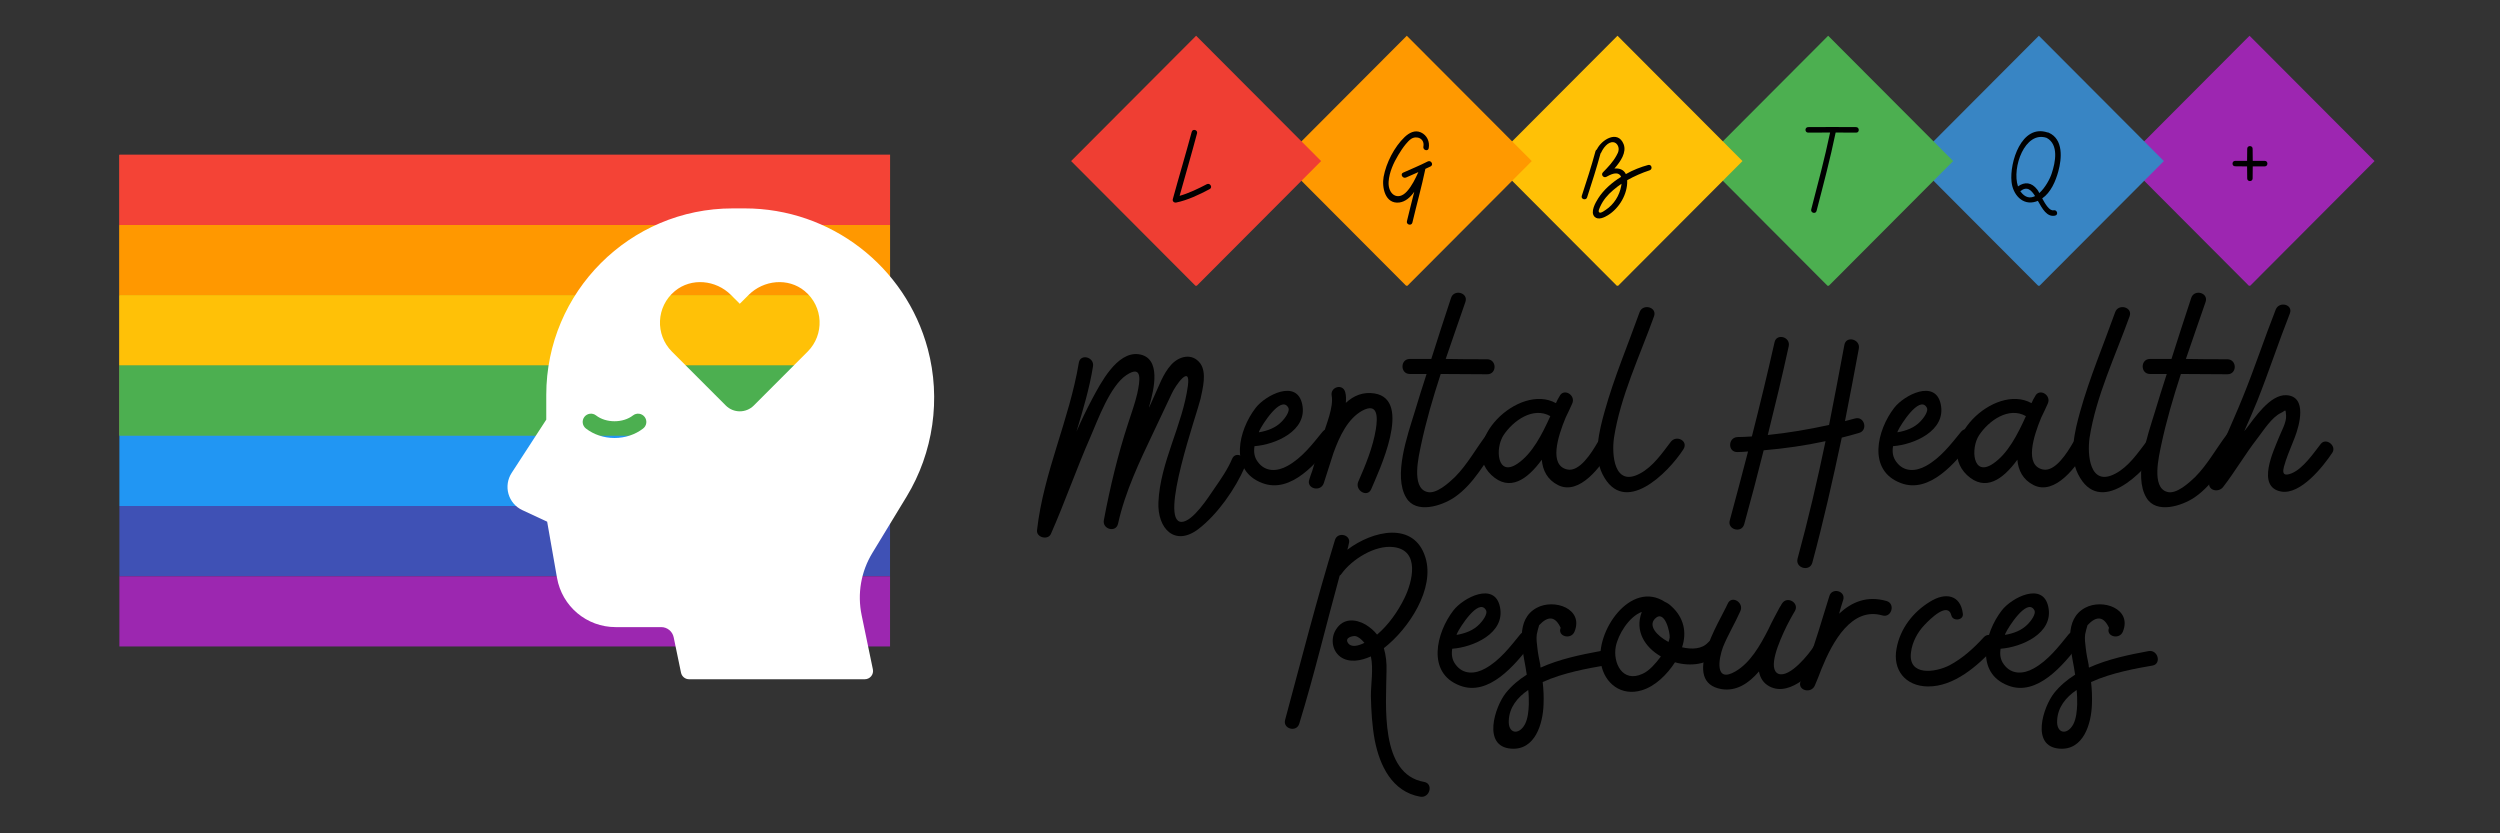
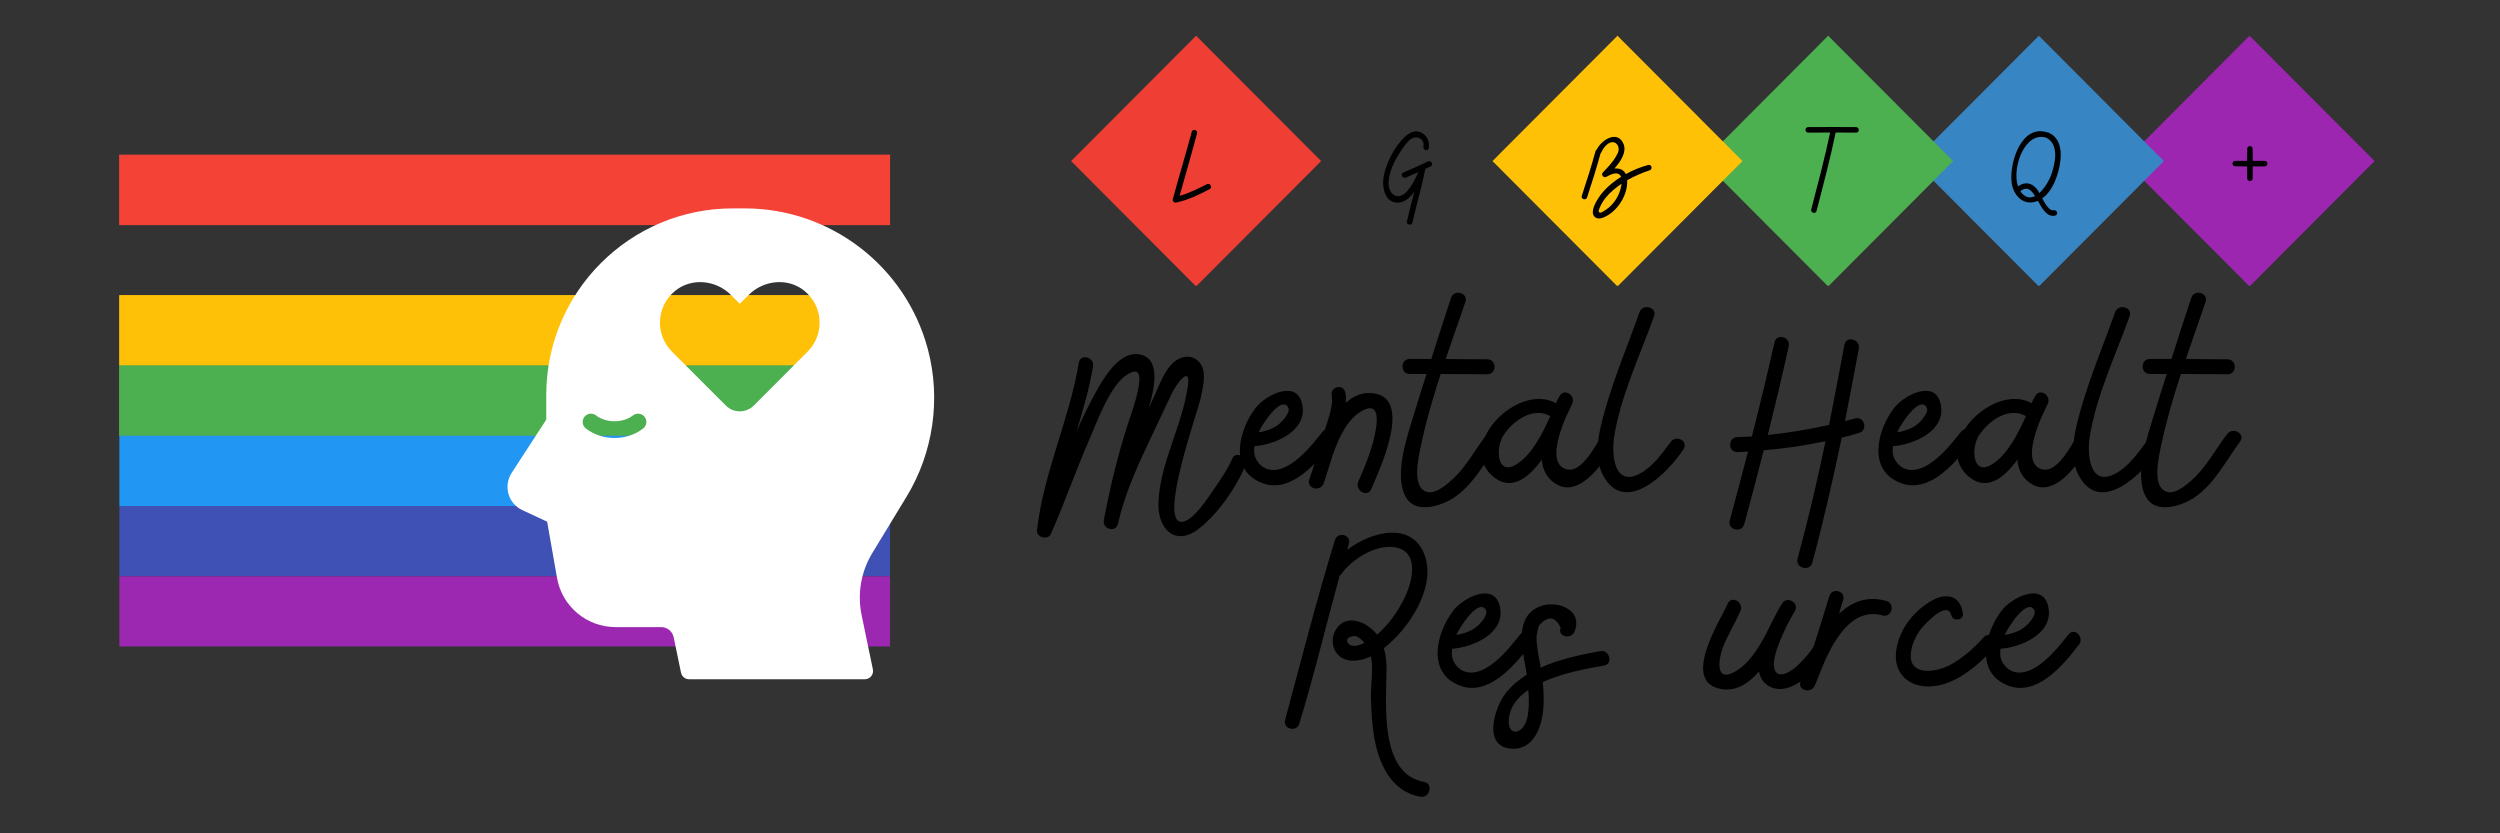
<svg xmlns="http://www.w3.org/2000/svg" width="600" zoomAndPan="magnify" viewBox="0 0 450 150" height="200" preserveAspectRatio="xMidYMid meet" version="1.0">
  <rect x="0" y="0" width="450" height="150" fill="#333333" stroke="none" />
  <defs>
    <g />
    <clipPath id="9ae48179df">
      <path d="M 21.473 27.867 L 160.223 27.867 L 160.223 41 L 21.473 41 Z M 21.473 27.867 " clip-rule="nonzero" />
    </clipPath>
    <clipPath id="c9fd455b7f">
-       <path d="M 21.473 40 L 160.223 40 L 160.223 54 L 21.473 54 Z M 21.473 40 " clip-rule="nonzero" />
-     </clipPath>
+       </clipPath>
    <clipPath id="c9ac4b0d60">
      <path d="M 21.473 53 L 160.223 53 L 160.223 66 L 21.473 66 Z M 21.473 53 " clip-rule="nonzero" />
    </clipPath>
    <clipPath id="d83994a884">
      <path d="M 21.473 65 L 160.223 65 L 160.223 79 L 21.473 79 Z M 21.473 65 " clip-rule="nonzero" />
    </clipPath>
    <clipPath id="638a87e80a">
      <path d="M 21.473 78 L 160.223 78 L 160.223 92 L 21.473 92 Z M 21.473 78 " clip-rule="nonzero" />
    </clipPath>
    <clipPath id="38fb1fb9d6">
      <path d="M 21.473 91 L 160.223 91 L 160.223 104 L 21.473 104 Z M 21.473 91 " clip-rule="nonzero" />
    </clipPath>
    <clipPath id="c7376c427b">
      <path d="M 21.473 103 L 160.223 103 L 160.223 116.367 L 21.473 116.367 Z M 21.473 103 " clip-rule="nonzero" />
    </clipPath>
    <clipPath id="0017314ee6">
      <path d="M 91 37.512 L 169 37.512 L 169 122.262 L 91 122.262 Z M 91 37.512 " clip-rule="nonzero" />
    </clipPath>
    <clipPath id="2ce2c38b3d">
      <path d="M 382.418 6.434 L 427.418 6.434 L 427.418 52 L 382.418 52 Z M 382.418 6.434 " clip-rule="nonzero" />
    </clipPath>
    <clipPath id="9797642c90">
      <path d="M 404.918 6.434 L 427.418 28.992 L 404.918 51.555 L 382.418 28.992 L 404.918 6.434 " clip-rule="nonzero" />
    </clipPath>
    <clipPath id="65c5c632d5">
      <path d="M 344.496 6.434 L 389.496 6.434 L 389.496 52 L 344.496 52 Z M 344.496 6.434 " clip-rule="nonzero" />
    </clipPath>
    <clipPath id="1998d2ec45">
      <path d="M 366.996 6.434 L 389.496 28.992 L 366.996 51.555 L 344.496 28.992 L 366.996 6.434 " clip-rule="nonzero" />
    </clipPath>
    <clipPath id="0c27e687a4">
      <path d="M 306.57 6.434 L 351.57 6.434 L 351.57 52 L 306.57 52 Z M 306.57 6.434 " clip-rule="nonzero" />
    </clipPath>
    <clipPath id="6a4ac1256f">
      <path d="M 329.07 6.434 L 351.57 28.992 L 329.07 51.555 L 306.57 28.992 L 329.07 6.434 " clip-rule="nonzero" />
    </clipPath>
    <clipPath id="d3e39d2b46">
-       <path d="M 268.648 6.434 L 313.648 6.434 L 313.648 52 L 268.648 52 Z M 268.648 6.434 " clip-rule="nonzero" />
+       <path d="M 268.648 6.434 L 313.648 6.434 L 313.648 52 L 268.648 52 Z " clip-rule="nonzero" />
    </clipPath>
    <clipPath id="785c4abda9">
      <path d="M 291.148 6.434 L 313.648 28.992 L 291.148 51.555 L 268.648 28.992 L 291.148 6.434 " clip-rule="nonzero" />
    </clipPath>
    <clipPath id="c10bd407a2">
      <path d="M 230.723 6.434 L 275.723 6.434 L 275.723 52 L 230.723 52 Z M 230.723 6.434 " clip-rule="nonzero" />
    </clipPath>
    <clipPath id="144dbc9abb">
-       <path d="M 253.223 6.434 L 275.723 28.992 L 253.223 51.555 L 230.723 28.992 L 253.223 6.434 " clip-rule="nonzero" />
-     </clipPath>
+       </clipPath>
    <clipPath id="6cfee08446">
      <path d="M 192.801 6.434 L 237.801 6.434 L 237.801 52 L 192.801 52 Z M 192.801 6.434 " clip-rule="nonzero" />
    </clipPath>
    <clipPath id="f06f29f132">
      <path d="M 215.301 6.434 L 237.801 28.992 L 215.301 51.555 L 192.801 28.992 L 215.301 6.434 " clip-rule="nonzero" />
    </clipPath>
  </defs>
  <g clip-path="url(#9ae48179df)">
    <path fill="#f44336" d="M 160.207 40.512 L 21.488 40.512 L 21.488 27.867 L 160.207 27.867 Z M 160.207 40.512 " fill-opacity="1" fill-rule="nonzero" />
    <path fill="#f44336" d="M 160.207 40.512 L 21.488 40.512 L 21.488 27.867 L 160.207 27.867 Z M 160.207 40.512 " fill-opacity="1" fill-rule="nonzero" />
  </g>
  <g clip-path="url(#c9fd455b7f)">
    <path fill="#ff9800" d="M 160.207 53.152 L 21.488 53.152 L 21.488 40.512 L 160.207 40.512 Z M 160.207 53.152 " fill-opacity="1" fill-rule="nonzero" />
    <path fill="#ff9800" d="M 160.207 53.152 L 21.488 53.152 L 21.488 40.512 L 160.207 40.512 Z M 160.207 53.152 " fill-opacity="1" fill-rule="nonzero" />
  </g>
  <g clip-path="url(#c9ac4b0d60)">
    <path fill="#ffc107" d="M 160.207 65.797 L 21.488 65.797 L 21.488 53.152 L 160.207 53.152 Z M 160.207 65.797 " fill-opacity="1" fill-rule="nonzero" />
    <path fill="#ffc107" d="M 160.207 65.797 L 21.488 65.797 L 21.488 53.152 L 160.207 53.152 Z M 160.207 65.797 " fill-opacity="1" fill-rule="nonzero" />
  </g>
  <g clip-path="url(#d83994a884)">
    <path fill="#8bc34a" d="M 160.207 78.438 L 21.488 78.438 L 21.488 65.797 L 160.207 65.797 Z M 160.207 78.438 " fill-opacity="1" fill-rule="nonzero" />
    <path fill="#4caf50" d="M 160.207 78.438 L 21.488 78.438 L 21.488 65.797 L 160.207 65.797 Z M 160.207 78.438 " fill-opacity="1" fill-rule="nonzero" />
  </g>
  <g clip-path="url(#638a87e80a)">
    <path fill="#2196f3" d="M 160.207 91.082 L 21.488 91.082 L 21.488 78.438 L 160.207 78.438 Z M 160.207 91.082 " fill-opacity="1" fill-rule="nonzero" />
  </g>
  <g clip-path="url(#38fb1fb9d6)">
    <path fill="#3f51b5" d="M 160.207 103.723 L 21.488 103.723 L 21.488 91.082 L 160.207 91.082 Z M 160.207 103.723 " fill-opacity="1" fill-rule="nonzero" />
  </g>
  <g clip-path="url(#c7376c427b)">
    <path fill="#9c27b0" d="M 160.207 116.367 L 21.488 116.367 L 21.488 103.723 L 160.207 103.723 Z M 160.207 116.367 " fill-opacity="1" fill-rule="nonzero" />
  </g>
  <g clip-path="url(#0017314ee6)">
    <path fill="#ffffff" d="M 163.195 89.379 C 168.008 81.457 169.398 71.777 167.004 62.82 C 163.02 47.918 149.477 37.512 134.066 37.512 L 131.871 37.512 C 113.375 37.512 98.328 52.57 98.328 71.082 L 98.328 75.535 L 92.094 85.129 C 91.367 86.25 91.16 87.629 91.527 88.91 C 91.895 90.195 92.797 91.254 94.008 91.816 L 98.488 93.902 L 100.262 104.012 C 101.164 109.148 105.602 112.879 110.812 112.879 L 119.023 112.879 C 120.098 112.879 121.039 113.645 121.258 114.695 L 122.582 121.082 C 122.727 121.773 123.332 122.266 124.039 122.266 L 155.66 122.266 C 156.109 122.266 156.535 122.062 156.816 121.719 C 157.098 121.371 157.211 120.914 157.117 120.477 L 155.094 110.727 C 154.293 106.867 154.98 102.891 157.027 99.527 Z M 115.77 77.125 C 114.352 78.23 112.52 78.84 110.613 78.84 C 108.707 78.84 106.875 78.23 105.457 77.125 C 104.809 76.621 104.691 75.684 105.195 75.035 C 105.703 74.387 106.637 74.27 107.285 74.773 C 109.082 76.176 112.145 76.176 113.941 74.773 C 114.586 74.27 115.523 74.387 116.027 75.035 C 116.535 75.684 116.418 76.621 115.77 77.125 Z M 145.375 63.289 L 135.684 72.992 C 134.289 74.387 132.035 74.387 130.641 72.992 L 120.945 63.289 C 117.906 60.246 118.082 55.195 121.484 52.387 C 124.445 49.938 128.859 50.375 131.578 53.098 L 133.16 54.68 L 134.746 53.098 C 137.461 50.375 141.875 49.938 144.84 52.387 C 148.238 55.195 148.418 60.246 145.375 63.289 Z M 145.375 63.289 " fill-opacity="1" fill-rule="nonzero" />
  </g>
  <g fill="#000000" fill-opacity="1">
    <g transform="translate(191.704, 93.942)">
      <g>
        <path d="M 30.074 -11.352 C 29.277 -9.441 28.004 -7.637 26.836 -5.941 C 25.883 -4.562 23.02 0 20.949 0 C 16.867 -0.105 23.762 -19.465 24.398 -22.172 C 24.77 -23.973 25.566 -26.836 24.344 -28.535 C 22.859 -30.496 20.473 -29.809 19.094 -28.27 C 17.609 -26.625 16.867 -24.344 15.965 -22.434 C 15.699 -21.801 15.383 -21.164 15.117 -20.578 C 15.117 -20.738 15.168 -20.898 15.223 -21.055 C 15.965 -23.707 17.449 -29.594 13.258 -30.18 C 9.336 -30.711 6.363 -24.875 4.879 -22.117 C 3.871 -20.207 2.918 -18.246 2.07 -16.281 C 3.234 -20.156 4.402 -24.027 5.039 -28.004 C 5.305 -29.648 2.812 -30.34 2.492 -28.695 C 0.797 -18.406 -3.871 -8.91 -5.039 1.484 C -5.199 2.812 -3.078 3.34 -2.547 2.176 C 0 -3.605 2.07 -9.602 4.613 -15.383 C 5.941 -18.457 8.113 -24.449 11.031 -26.414 C 14.055 -28.43 13.473 -25.301 12.996 -23.07 C 12.57 -21.27 11.934 -19.52 11.352 -17.715 C 9.492 -12.039 8.113 -6.258 7 -0.371 C 6.629 1.324 9.176 2.016 9.547 0.316 C 10.82 -5.465 13.418 -10.871 15.965 -16.23 C 17.027 -18.512 18.141 -20.793 19.199 -23.07 C 19.891 -24.609 22.648 -28.48 22.117 -24.504 C 21.164 -17.398 17.133 -10.766 16.812 -3.555 C 16.602 1.219 19.785 4.508 24.027 1.273 C 27.473 -1.379 30.656 -5.941 32.406 -9.973 C 33.043 -11.562 30.762 -12.941 30.074 -11.352 Z M 30.074 -11.352 " />
      </g>
    </g>
  </g>
  <g fill="#000000" fill-opacity="1">
    <g transform="translate(222.732, 93.942)">
      <g>
        <path d="M 15.328 -16.23 C 13.523 -14.004 11.617 -11.508 9.016 -10.078 C 7.215 -9.07 5.039 -8.91 3.66 -10.82 C 3.023 -11.668 2.918 -12.625 3.078 -13.633 C 6.789 -13.895 12.676 -16.391 11.668 -21.164 C 10.715 -25.777 5.039 -22.809 3.289 -20.527 C 0.211 -16.547 -1.59 -9.281 4.457 -7 C 9.652 -4.984 14.426 -10.766 17.184 -14.375 C 18.191 -15.645 16.441 -17.555 15.328 -16.23 Z M 9.121 -20.633 C 9.602 -19.941 8.434 -18.512 8.008 -18.086 C 6.895 -16.918 5.41 -16.391 3.871 -16.125 C 3.871 -16.23 3.926 -16.336 3.977 -16.441 C 4.402 -17.398 7.797 -22.809 9.121 -20.633 Z M 9.121 -20.633 " />
      </g>
    </g>
  </g>
  <g fill="#000000" fill-opacity="1">
    <g transform="translate(237.636, 93.942)">
      <g>
        <path d="M 9.758 -23.125 C 7.742 -23.441 6.047 -22.754 4.613 -21.426 C 4.668 -22.117 4.668 -22.754 4.508 -23.336 C 4.086 -24.98 1.75 -24.293 2.07 -22.699 C 2.441 -20.684 1.062 -17.449 0.477 -15.539 C 0.16 -14.266 -0.211 -12.996 -0.637 -11.723 C -0.953 -10.82 -1.219 -9.918 -1.434 -9.176 C -1.645 -8.645 -1.805 -8.113 -1.961 -7.637 C -2.547 -5.992 0.055 -5.305 0.637 -6.949 C 1.219 -8.75 1.805 -10.555 2.387 -12.41 C 3.5 -15.488 4.984 -18.562 7.531 -19.996 C 10.449 -21.586 10.344 -18.777 10.023 -16.707 C 9.492 -13.418 8.168 -10.238 6.844 -7.215 C 6.207 -5.676 8.484 -4.297 9.176 -5.887 C 10.449 -8.91 16.762 -22.012 9.758 -23.125 Z M 9.758 -23.125 " />
      </g>
    </g>
  </g>
  <g fill="#000000" fill-opacity="1">
    <g transform="translate(252.592, 93.942)">
      <g>
        <path d="M 15.062 -15.805 C 13.102 -13.258 11.562 -10.344 9.281 -8.062 C 8.223 -7.055 5.887 -4.879 4.242 -5.41 C 1.379 -6.207 2.812 -11.934 3.184 -13.789 C 4.086 -18.086 5.355 -22.383 6.734 -26.625 C 9.547 -26.625 12.359 -26.574 15.117 -26.574 C 16.867 -26.574 16.867 -29.223 15.117 -29.277 C 12.625 -29.277 10.129 -29.277 7.637 -29.332 C 8.805 -32.777 10.023 -36.227 11.191 -39.621 C 11.723 -41.266 9.121 -41.953 8.594 -40.309 C 7.371 -36.648 6.207 -32.988 5.039 -29.332 C 3.711 -29.332 2.441 -29.332 1.168 -29.332 C -0.582 -29.332 -0.582 -26.625 1.168 -26.625 C 2.176 -26.625 3.184 -26.625 4.191 -26.625 C 3.449 -24.293 2.703 -22.012 2.016 -19.676 C 0.797 -15.699 -1.855 -8.273 0.531 -4.348 C 2.281 -1.379 6.895 -2.863 9.176 -4.402 C 12.781 -6.844 14.852 -11.031 17.398 -14.48 C 18.406 -15.859 16.07 -17.184 15.062 -15.805 Z M 15.062 -15.805 " />
      </g>
    </g>
  </g>
  <g fill="#000000" fill-opacity="1">
    <g transform="translate(266.966, 93.942)">
      <g>
        <path d="M 20.578 -14.266 C 19.57 -12.516 17.344 -8.91 15.117 -9.441 C 11.828 -10.184 13.418 -15.328 14.852 -18.777 C 15.328 -19.785 15.754 -20.633 16.02 -21.27 C 16.762 -22.809 14.48 -24.188 13.738 -22.594 C 13.523 -22.277 13.312 -21.852 13.102 -21.375 C 6.418 -25.086 -4.613 -14.266 1.484 -8.434 C 4.773 -5.355 7.957 -7.637 10.555 -11.191 C 10.715 -9.281 11.562 -7.586 13.473 -6.629 C 17.344 -4.668 21.32 -10.129 22.914 -12.941 C 23.762 -14.426 21.426 -15.805 20.578 -14.266 Z M 6.207 -10.5 C 2.492 -7.957 2.121 -13.258 3.66 -15.594 C 5.41 -18.246 9.016 -20.793 12.094 -19.039 C 10.609 -15.754 8.859 -12.305 6.207 -10.5 Z M 6.207 -10.5 " />
      </g>
    </g>
  </g>
  <g fill="#000000" fill-opacity="1">
    <g transform="translate(287.545, 93.942)">
      <g>
        <path d="M 1.273 -19.836 C 0.316 -16.391 -0.797 -11.988 0.902 -8.594 C 4.773 -0.848 12.73 -8.805 15.488 -13.102 C 16.391 -14.586 14.215 -15.699 13.207 -14.426 C 11.668 -12.41 9.973 -9.918 7.637 -8.699 C 2.969 -6.207 2.547 -12.145 2.969 -15.117 C 4.137 -22.648 7.637 -29.914 10.184 -37.02 C 10.766 -38.664 8.168 -39.355 7.586 -37.762 C 5.465 -31.824 2.969 -25.938 1.273 -19.836 Z M 1.273 -19.836 " />
      </g>
    </g>
  </g>
  <g fill="#000000" fill-opacity="1">
    <g transform="translate(300.221, 93.942)">
      <g />
    </g>
  </g>
  <g fill="#000000" fill-opacity="1">
    <g transform="translate(311.253, 93.942)">
      <g>
        <path d="M 22.648 -18.617 C 22.062 -18.457 21.48 -18.297 20.844 -18.141 C 21.691 -22.488 22.543 -26.836 23.336 -31.188 C 23.656 -32.883 21.055 -33.574 20.738 -31.875 C 19.836 -27.051 18.934 -22.223 17.98 -17.449 C 14.32 -16.652 10.66 -16.02 6.949 -15.645 C 8.273 -20.949 9.547 -26.254 10.715 -31.609 C 11.086 -33.309 8.539 -33.996 8.168 -32.355 C 6.895 -26.68 5.516 -21.004 4.086 -15.383 C 3.234 -15.328 2.387 -15.273 1.484 -15.273 C -0.266 -15.168 -0.266 -12.516 1.484 -12.57 C 2.121 -12.57 2.758 -12.625 3.395 -12.676 C 2.332 -8.539 1.219 -4.402 0.105 -0.266 C -0.371 1.379 2.227 2.121 2.703 0.426 C 3.926 -3.977 5.09 -8.434 6.207 -12.887 C 9.973 -13.207 13.684 -13.738 17.344 -14.531 C 15.859 -7.426 14.215 -0.371 12.305 6.629 C 11.879 8.328 14.48 9.016 14.957 7.371 C 16.973 -0.105 18.668 -7.637 20.262 -15.168 C 21.32 -15.434 22.328 -15.699 23.391 -16.02 C 25.035 -16.496 24.344 -19.094 22.648 -18.617 Z M 22.648 -18.617 " />
      </g>
    </g>
  </g>
  <g fill="#000000" fill-opacity="1">
    <g transform="translate(337.667, 93.942)">
      <g>
        <path d="M 15.328 -16.23 C 13.523 -14.004 11.617 -11.508 9.016 -10.078 C 7.215 -9.07 5.039 -8.91 3.66 -10.82 C 3.023 -11.668 2.918 -12.625 3.078 -13.633 C 6.789 -13.895 12.676 -16.391 11.668 -21.164 C 10.715 -25.777 5.039 -22.809 3.289 -20.527 C 0.211 -16.547 -1.59 -9.281 4.457 -7 C 9.652 -4.984 14.426 -10.766 17.184 -14.375 C 18.191 -15.645 16.441 -17.555 15.328 -16.23 Z M 9.121 -20.633 C 9.602 -19.941 8.434 -18.512 8.008 -18.086 C 6.895 -16.918 5.41 -16.391 3.871 -16.125 C 3.871 -16.23 3.926 -16.336 3.977 -16.441 C 4.402 -17.398 7.797 -22.809 9.121 -20.633 Z M 9.121 -20.633 " />
      </g>
    </g>
  </g>
  <g fill="#000000" fill-opacity="1">
    <g transform="translate(352.57, 93.942)">
      <g>
        <path d="M 20.578 -14.266 C 19.57 -12.516 17.344 -8.91 15.117 -9.441 C 11.828 -10.184 13.418 -15.328 14.852 -18.777 C 15.328 -19.785 15.754 -20.633 16.02 -21.27 C 16.762 -22.809 14.48 -24.188 13.738 -22.594 C 13.523 -22.277 13.312 -21.852 13.102 -21.375 C 6.418 -25.086 -4.613 -14.266 1.484 -8.434 C 4.773 -5.355 7.957 -7.637 10.555 -11.191 C 10.715 -9.281 11.562 -7.586 13.473 -6.629 C 17.344 -4.668 21.32 -10.129 22.914 -12.941 C 23.762 -14.426 21.426 -15.805 20.578 -14.266 Z M 6.207 -10.5 C 2.492 -7.957 2.121 -13.258 3.66 -15.594 C 5.41 -18.246 9.016 -20.793 12.094 -19.039 C 10.609 -15.754 8.859 -12.305 6.207 -10.5 Z M 6.207 -10.5 " />
      </g>
    </g>
  </g>
  <g fill="#000000" fill-opacity="1">
    <g transform="translate(373.149, 93.942)">
      <g>
        <path d="M 1.273 -19.836 C 0.316 -16.391 -0.797 -11.988 0.902 -8.594 C 4.773 -0.848 12.73 -8.805 15.488 -13.102 C 16.391 -14.586 14.215 -15.699 13.207 -14.426 C 11.668 -12.41 9.973 -9.918 7.637 -8.699 C 2.969 -6.207 2.547 -12.145 2.969 -15.117 C 4.137 -22.648 7.637 -29.914 10.184 -37.02 C 10.766 -38.664 8.168 -39.355 7.586 -37.762 C 5.465 -31.824 2.969 -25.938 1.273 -19.836 Z M 1.273 -19.836 " />
      </g>
    </g>
  </g>
  <g fill="#000000" fill-opacity="1">
    <g transform="translate(385.826, 93.942)">
      <g>
        <path d="M 15.062 -15.805 C 13.102 -13.258 11.562 -10.344 9.281 -8.062 C 8.223 -7.055 5.887 -4.879 4.242 -5.41 C 1.379 -6.207 2.812 -11.934 3.184 -13.789 C 4.086 -18.086 5.355 -22.383 6.734 -26.625 C 9.547 -26.625 12.359 -26.574 15.117 -26.574 C 16.867 -26.574 16.867 -29.223 15.117 -29.277 C 12.625 -29.277 10.129 -29.277 7.637 -29.332 C 8.805 -32.777 10.023 -36.227 11.191 -39.621 C 11.723 -41.266 9.121 -41.953 8.594 -40.309 C 7.371 -36.648 6.207 -32.988 5.039 -29.332 C 3.711 -29.332 2.441 -29.332 1.168 -29.332 C -0.582 -29.332 -0.582 -26.625 1.168 -26.625 C 2.176 -26.625 3.184 -26.625 4.191 -26.625 C 3.449 -24.293 2.703 -22.012 2.016 -19.676 C 0.797 -15.699 -1.855 -8.273 0.531 -4.348 C 2.281 -1.379 6.895 -2.863 9.176 -4.402 C 12.781 -6.844 14.852 -11.031 17.398 -14.48 C 18.406 -15.859 16.07 -17.184 15.062 -15.805 Z M 15.062 -15.805 " />
      </g>
    </g>
  </g>
  <g fill="#000000" fill-opacity="1">
    <g transform="translate(400.199, 93.942)">
      <g>
-         <path d="M 17.555 -14.055 C 16.23 -12.359 14.375 -9.602 12.305 -8.75 C 10.184 -7.902 10.766 -9.547 11.246 -11.031 C 11.723 -12.465 12.359 -13.844 12.887 -15.273 C 13.684 -17.344 15.168 -22.594 11.352 -22.809 C 8.379 -22.965 5.57 -18.617 4.031 -16.652 C 3.926 -16.547 3.871 -16.441 3.766 -16.336 C 4.562 -18.141 5.355 -19.891 6.098 -21.746 C 8.168 -26.945 9.918 -32.301 11.988 -37.551 C 12.57 -39.145 10.078 -39.777 9.441 -38.242 C 7.371 -32.988 5.621 -27.633 3.5 -22.434 C 1.484 -17.398 -1.008 -12.57 -2.492 -7.266 C -2.969 -5.727 -0.953 -5.145 -0.055 -6.258 C 2.121 -9.07 3.926 -12.199 6.152 -15.062 C 7.215 -16.441 8.75 -18.883 10.395 -19.625 C 11.246 -20.047 11.191 -20.473 11.297 -19.148 C 11.402 -17.926 10.395 -16.23 9.973 -15.117 C 9.07 -12.836 5.887 -6.312 10.395 -5.465 C 13.895 -4.828 17.98 -9.973 19.625 -12.465 C 20.422 -13.684 18.512 -15.223 17.555 -14.055 Z M 17.555 -14.055 " />
-       </g>
+         </g>
    </g>
  </g>
  <g fill="#000000" fill-opacity="1">
    <g transform="translate(417.481, 93.942)">
      <g />
    </g>
  </g>
  <g fill="#000000" fill-opacity="1">
    <g transform="translate(233.607, 130.406)">
      <g>
        <path d="M 22.754 10.344 C 14.691 8.965 15.91 -3.605 15.965 -9.602 C 16.02 -11.086 15.859 -12.465 15.488 -13.738 C 19.996 -17.238 24.715 -24.449 22.965 -30.074 C 20.949 -36.598 13.523 -34.953 8.91 -31.453 C 9.016 -31.824 9.121 -32.141 9.176 -32.512 C 9.707 -34.156 7.16 -34.793 6.684 -33.203 C 3.395 -22.488 0.637 -11.668 -2.281 -0.848 C -2.758 0.797 -0.211 1.484 0.266 -0.16 C 2.969 -8.965 5.09 -17.926 7.531 -26.785 C 7.691 -26.891 7.742 -26.945 7.852 -27.102 C 9.707 -29.703 13.895 -32.355 17.238 -31.93 C 22.062 -31.348 20.633 -25.672 19.199 -22.754 C 18.031 -20.367 16.336 -17.926 14.266 -16.176 C 13.738 -16.867 13.047 -17.449 12.199 -17.98 C 10.344 -19.039 8.168 -19.148 6.895 -17.133 C 5.887 -15.594 6.098 -13.367 7.637 -12.199 C 9.23 -11.031 11.402 -11.457 13.152 -12.254 C 13.633 -10.023 13.152 -7.266 13.152 -5.145 C 13.207 -2.492 13.367 0.211 13.844 2.812 C 14.746 7.426 16.973 12.094 22.012 12.996 C 23.762 13.312 24.449 10.66 22.754 10.344 Z M 9.016 -14.691 C 8.379 -15.699 9.973 -15.965 10.344 -15.91 C 10.926 -15.805 11.508 -15.273 11.988 -14.691 C 10.926 -14.16 9.602 -13.789 9.016 -14.691 Z M 9.016 -14.691 " />
      </g>
    </g>
  </g>
  <g fill="#000000" fill-opacity="1">
    <g transform="translate(258.323, 130.406)">
      <g>
        <path d="M 15.328 -16.23 C 13.523 -14.004 11.617 -11.508 9.016 -10.078 C 7.215 -9.07 5.039 -8.91 3.66 -10.82 C 3.023 -11.668 2.918 -12.625 3.078 -13.633 C 6.789 -13.895 12.676 -16.391 11.668 -21.164 C 10.715 -25.777 5.039 -22.809 3.289 -20.527 C 0.211 -16.547 -1.59 -9.281 4.457 -7 C 9.652 -4.984 14.426 -10.766 17.184 -14.375 C 18.191 -15.645 16.441 -17.555 15.328 -16.23 Z M 9.121 -20.633 C 9.602 -19.941 8.434 -18.512 8.008 -18.086 C 6.895 -16.918 5.41 -16.391 3.871 -16.125 C 3.871 -16.23 3.926 -16.336 3.977 -16.441 C 4.402 -17.398 7.797 -22.809 9.121 -20.633 Z M 9.121 -20.633 " />
      </g>
    </g>
  </g>
  <g fill="#000000" fill-opacity="1">
    <g transform="translate(273.227, 130.406)">
      <g>
        <path d="M 14.797 -13.207 C 11.352 -12.57 7.477 -11.773 4.086 -10.238 C 4.031 -10.395 4.031 -10.555 4.031 -10.715 C 3.82 -11.723 3.605 -12.781 3.5 -13.789 C 3.395 -14.586 3.289 -15.434 3.395 -16.23 C 3.5 -16.762 3.66 -17.344 3.82 -17.875 C 5.465 -19.625 6.734 -19.465 7.691 -17.398 C 7.055 -15.859 9.547 -15.168 10.184 -16.707 C 11.879 -20.844 6.523 -22.699 3.395 -21.004 C -0.477 -18.934 0.742 -13.789 1.379 -10.289 C 1.434 -9.812 1.539 -9.387 1.59 -8.965 C 0.16 -8.062 -1.113 -7 -2.176 -5.676 C -4.191 -3.129 -6.418 3.926 -1.273 4.348 C 3.129 4.719 4.508 -0.211 4.613 -3.605 C 4.668 -4.934 4.613 -6.312 4.457 -7.637 C 8.168 -9.336 12.781 -10.129 15.539 -10.609 C 17.184 -10.926 16.496 -13.523 14.797 -13.207 Z M 1.961 -3.605 C 1.91 -2.441 1.805 -1.113 1.273 -0.055 C 0.16 2.016 -1.805 1.645 -1.645 -0.742 C -1.539 -3.078 -0.105 -4.879 1.855 -6.207 C 1.961 -5.355 1.961 -4.508 1.961 -3.605 Z M 1.961 -3.605 " />
      </g>
    </g>
  </g>
  <g fill="#000000" fill-opacity="1">
    <g transform="translate(287.918, 130.406)">
      <g>
-         <path d="M 19.52 -14.746 C 18.457 -13.578 16.652 -13.473 14.852 -13.895 C 15.754 -16.602 15.168 -19.254 12.941 -21.27 C 12.57 -21.641 12.145 -21.906 11.773 -22.062 C 5.621 -26.094 -0.848 -16.707 0.266 -10.926 C 0.902 -7.371 3.926 -5.039 7.586 -6.152 C 9.973 -6.844 12.145 -8.965 13.578 -11.191 C 16.391 -10.395 19.52 -10.766 21.426 -12.836 C 22.594 -14.109 20.684 -16.02 19.52 -14.746 Z M 9.973 -19.039 C 11.773 -20.844 12.73 -16.391 12.625 -15.645 C 12.57 -15.383 12.516 -15.117 12.41 -14.852 C 10.238 -16.02 8.75 -17.77 9.973 -19.039 Z M 10.926 -12.094 C 10.129 -11.031 8.965 -9.652 7.742 -9.121 C 4.086 -7.426 2.387 -11.137 2.918 -14.004 C 3.34 -16.176 5.25 -19.359 7.586 -20.262 C 7.586 -20.262 7.586 -20.207 7.586 -20.207 C 6.312 -16.812 8.168 -13.895 11.031 -12.254 C 10.98 -12.199 10.98 -12.145 10.926 -12.094 Z M 10.926 -12.094 " />
-       </g>
+         </g>
    </g>
  </g>
  <g fill="#000000" fill-opacity="1">
    <g transform="translate(307.596, 130.406)">
      <g>
        <path d="M 18.883 -14.055 C 18.141 -12.836 14.586 -8.328 12.516 -9.121 C 10.555 -9.973 12.516 -14.691 14.055 -17.82 C 14.266 -18.191 14.426 -18.562 14.641 -18.934 C 15.012 -19.625 15.328 -20.156 15.488 -20.422 C 16.336 -21.906 14.055 -23.23 13.152 -21.746 C 13.102 -21.641 12.996 -21.535 12.941 -21.375 C 12.836 -21.27 12.781 -21.109 12.676 -20.949 C 12.145 -19.941 11.402 -18.617 10.715 -17.133 C 9.176 -14.109 7.426 -11.086 4.773 -9.547 C 1.008 -7.371 1.75 -11.828 2.547 -13.949 C 3.449 -16.176 4.719 -18.246 5.676 -20.422 C 6.363 -21.957 4.086 -23.336 3.395 -21.746 C 1.91 -18.457 -5.09 -7.637 2.281 -6.363 C 4.934 -5.941 7.16 -7.371 9.016 -9.547 C 9.23 -8.379 9.812 -7.426 10.926 -6.844 C 14.746 -4.828 19.465 -9.918 21.215 -12.73 C 22.062 -14.215 19.785 -15.539 18.883 -14.055 Z M 18.883 -14.055 " />
      </g>
    </g>
  </g>
  <g fill="#000000" fill-opacity="1">
    <g transform="translate(326.477, 130.406)">
      <g>
        <path d="M 13.102 -22.223 C 9.602 -23.23 6.844 -22.062 4.562 -19.941 C 4.773 -20.793 5.039 -21.586 5.305 -22.434 C 5.781 -24.027 3.289 -24.715 2.812 -23.125 C 1.484 -18.883 0.266 -14.641 -1.273 -10.449 C -1.695 -9.492 -2.07 -8.594 -2.387 -7.742 C -2.969 -6.098 -0.426 -5.465 0.211 -7.055 C 0.637 -8.008 1.008 -9.016 1.379 -9.973 C 3.395 -14.957 6.844 -21.215 12.359 -19.625 C 14.004 -19.148 14.746 -21.746 13.102 -22.223 Z M 13.102 -22.223 " />
      </g>
    </g>
  </g>
  <g fill="#000000" fill-opacity="1">
    <g transform="translate(340.904, 130.406)">
      <g>
        <path d="M 6.523 -22.117 C 3.449 -20.262 1.113 -17.238 0.477 -13.684 C -0.266 -9.812 2.07 -6.895 6.098 -6.844 C 10.82 -6.789 15.062 -10.555 18.086 -13.789 C 19.254 -15.062 17.344 -16.973 16.176 -15.699 C 14.375 -13.738 12.41 -11.934 10.023 -10.66 C 7.477 -9.336 2.492 -8.645 3.078 -12.996 C 3.289 -14.797 4.242 -16.602 5.516 -17.926 C 6.523 -18.988 9.707 -22.172 10.344 -19.625 C 10.609 -18.512 12.57 -18.723 12.41 -19.941 C 11.988 -23.391 9.23 -23.812 6.523 -22.117 Z M 6.523 -22.117 " />
      </g>
    </g>
  </g>
  <g fill="#000000" fill-opacity="1">
    <g transform="translate(357.028, 130.406)">
      <g>
        <path d="M 15.328 -16.23 C 13.523 -14.004 11.617 -11.508 9.016 -10.078 C 7.215 -9.07 5.039 -8.91 3.66 -10.82 C 3.023 -11.668 2.918 -12.625 3.078 -13.633 C 6.789 -13.895 12.676 -16.391 11.668 -21.164 C 10.715 -25.777 5.039 -22.809 3.289 -20.527 C 0.211 -16.547 -1.59 -9.281 4.457 -7 C 9.652 -4.984 14.426 -10.766 17.184 -14.375 C 18.191 -15.645 16.441 -17.555 15.328 -16.23 Z M 9.121 -20.633 C 9.602 -19.941 8.434 -18.512 8.008 -18.086 C 6.895 -16.918 5.41 -16.391 3.871 -16.125 C 3.871 -16.23 3.926 -16.336 3.977 -16.441 C 4.402 -17.398 7.797 -22.809 9.121 -20.633 Z M 9.121 -20.633 " />
      </g>
    </g>
  </g>
  <g fill="#000000" fill-opacity="1">
    <g transform="translate(371.932, 130.406)">
      <g>
-         <path d="M 14.797 -13.207 C 11.352 -12.57 7.477 -11.773 4.086 -10.238 C 4.031 -10.395 4.031 -10.555 4.031 -10.715 C 3.82 -11.723 3.605 -12.781 3.5 -13.789 C 3.395 -14.586 3.289 -15.434 3.395 -16.23 C 3.5 -16.762 3.66 -17.344 3.82 -17.875 C 5.465 -19.625 6.734 -19.465 7.691 -17.398 C 7.055 -15.859 9.547 -15.168 10.184 -16.707 C 11.879 -20.844 6.523 -22.699 3.395 -21.004 C -0.477 -18.934 0.742 -13.789 1.379 -10.289 C 1.434 -9.812 1.539 -9.387 1.59 -8.965 C 0.16 -8.062 -1.113 -7 -2.176 -5.676 C -4.191 -3.129 -6.418 3.926 -1.273 4.348 C 3.129 4.719 4.508 -0.211 4.613 -3.605 C 4.668 -4.934 4.613 -6.312 4.457 -7.637 C 8.168 -9.336 12.781 -10.129 15.539 -10.609 C 17.184 -10.926 16.496 -13.523 14.797 -13.207 Z M 1.961 -3.605 C 1.91 -2.441 1.805 -1.113 1.273 -0.055 C 0.16 2.016 -1.805 1.645 -1.645 -0.742 C -1.539 -3.078 -0.105 -4.879 1.855 -6.207 C 1.961 -5.355 1.961 -4.508 1.961 -3.605 Z M 1.961 -3.605 " />
-       </g>
+         </g>
    </g>
  </g>
  <g clip-path="url(#2ce2c38b3d)">
    <g clip-path="url(#9797642c90)">
      <path fill="#9d26b1" d="M 382.418 6.434 L 427.418 6.434 L 427.418 51.434 L 382.418 51.434 Z M 382.418 6.434 " fill-opacity="1" fill-rule="nonzero" />
    </g>
  </g>
  <g fill="#000000" fill-opacity="1">
    <g transform="translate(399.517, 36.433)">
      <g>
        <path d="M 8.137 -7.477 C 7.418 -7.477 6.699 -7.477 5.977 -7.477 C 5.977 -8.199 5.977 -8.938 5.957 -9.656 C 5.957 -10.297 4.98 -10.297 4.98 -9.656 C 4.957 -8.938 4.957 -8.199 4.957 -7.477 C 4.238 -7.477 3.52 -7.477 2.801 -7.477 C 2.18 -7.457 2.18 -6.5 2.801 -6.5 C 3.52 -6.5 4.238 -6.477 4.957 -6.477 C 4.98 -5.758 4.98 -5.039 4.98 -4.32 C 4.98 -3.68 5.957 -3.68 5.957 -4.32 C 5.957 -5.039 5.957 -5.758 5.977 -6.477 C 6.699 -6.477 7.418 -6.477 8.137 -6.477 C 8.777 -6.5 8.777 -7.477 8.137 -7.477 Z M 8.137 -7.477 " />
      </g>
    </g>
  </g>
  <g clip-path="url(#65c5c632d5)">
    <g clip-path="url(#1998d2ec45)">
      <path fill="#3885c4" d="M 344.496 6.434 L 389.496 6.434 L 389.496 51.434 L 344.496 51.434 Z M 344.496 6.434 " fill-opacity="1" fill-rule="nonzero" />
    </g>
  </g>
  <g fill="#000000" fill-opacity="1">
    <g transform="translate(362.038, 36.433)">
      <g>
        <path d="M 8.457 -5.578 C 9.098 -7.918 9.379 -11.355 6.758 -12.535 C 6.66 -12.598 6.578 -12.598 6.5 -12.598 C 1.84 -14.137 -0.34 -7.219 0.039 -3.699 C 0.262 -1.48 1.98 0.621 4.398 -0.141 C 4.52 -0.18 4.66 -0.219 4.777 -0.281 C 5.578 1.141 6.418 2.699 7.879 2.379 C 8.52 2.238 8.258 1.281 7.617 1.418 C 6.879 1.559 6.16 0.379 5.559 -0.719 C 7.117 -1.801 7.977 -3.82 8.457 -5.578 Z M 1.641 -1.98 C 1.621 -2 1.621 -2.02 1.621 -2.02 C 2.82 -2.98 3.578 -2.258 4.277 -1.141 C 3.418 -0.699 2.48 -0.801 1.641 -1.98 Z M 4.66 -2.32 C 3.66 -3.617 2.418 -3.758 1.199 -2.879 C 0.059 -6.258 2.461 -12.938 6.359 -11.617 C 8.578 -10.418 7.938 -7.219 7.277 -5.238 C 6.957 -4.219 6.098 -2.641 5.039 -1.68 C 4.898 -1.961 4.777 -2.18 4.66 -2.32 Z M 4.66 -2.32 " />
      </g>
    </g>
  </g>
  <g clip-path="url(#0c27e687a4)">
    <g clip-path="url(#6a4ac1256f)">
      <path fill="#4caf50" d="M 306.57 6.434 L 351.57 6.434 L 351.57 51.434 L 306.57 51.434 Z M 306.57 6.434 " fill-opacity="1" fill-rule="nonzero" />
    </g>
  </g>
  <g fill="#000000" fill-opacity="1">
    <g transform="translate(325.38, 36.433)">
      <g>
        <path d="M 8.719 -13.555 C 5.84 -13.598 2.98 -13.555 0.102 -13.555 C -0.559 -13.555 -0.559 -12.559 0.102 -12.559 C 1.398 -12.559 2.719 -12.559 4.039 -12.578 C 3.059 -7.918 1.84 -3.34 0.641 1.258 C 0.48 1.879 1.441 2.16 1.598 1.539 C 2.82 -3.16 4.059 -7.84 5.039 -12.578 C 6.258 -12.578 7.5 -12.578 8.719 -12.559 C 9.359 -12.535 9.359 -13.535 8.719 -13.555 Z M 8.719 -13.555 " />
      </g>
    </g>
  </g>
  <g clip-path="url(#d3e39d2b46)">
    <g clip-path="url(#785c4abda9)">
      <path fill="#ffc106" d="M 268.648 6.434 L 313.648 6.434 L 313.648 51.434 L 268.648 51.434 Z M 268.648 6.434 " fill-opacity="1" fill-rule="nonzero" />
    </g>
  </g>
  <g fill="#000000" fill-opacity="1">
    <g transform="translate(285.957, 36.433)">
      <g>
        <path d="M 10.719 -6.738 C 9.398 -6.379 7.996 -5.84 6.699 -5.098 C 6.297 -5.918 5.52 -6.18 4.641 -6.098 C 5.777 -7.398 6.859 -9.02 6.297 -10.477 C 5.258 -13.098 2.32 -11.297 1.48 -9.539 C 1.379 -9.477 1.281 -9.379 1.238 -9.238 C 0.5 -6.52 -0.359 -3.84 -1.238 -1.18 C -1.441 -0.559 -0.461 -0.301 -0.281 -0.898 C 0.578 -3.539 1.418 -6.16 2.141 -8.816 C 2.18 -8.859 2.219 -8.918 2.258 -8.977 C 2.598 -9.738 3.438 -10.938 4.438 -10.836 C 5.098 -10.758 5.438 -10.059 5.398 -9.496 C 5.379 -9.098 5.18 -8.719 4.98 -8.379 C 4.359 -7.258 3.461 -6.32 2.559 -5.398 C 2.16 -4.98 2.68 -4.34 3.18 -4.598 C 3.84 -4.957 5.02 -5.617 5.66 -4.898 C 5.738 -4.82 5.777 -4.719 5.84 -4.598 C 4.18 -3.578 2.699 -2.258 1.738 -0.762 C 1.258 0 0.219 1.738 1.078 2.598 C 1.738 3.238 2.84 2.699 3.48 2.301 C 5.5 1.059 7.02 -1.5 6.938 -3.918 C 6.938 -3.938 6.938 -3.961 6.938 -4 C 8.219 -4.719 9.578 -5.32 10.977 -5.777 C 11.578 -5.977 11.336 -6.898 10.719 -6.738 Z M 5.859 -2.961 C 5.559 -1.238 4.539 0.379 3.078 1.34 C 2.859 1.5 2.281 1.918 2 1.84 C 1.578 1.719 1.961 1.059 2.098 0.719 C 2.621 -0.441 3.438 -1.379 4.398 -2.199 C 4.879 -2.621 5.398 -3 5.918 -3.359 C 5.898 -3.219 5.879 -3.078 5.859 -2.961 Z M 5.859 -2.961 " />
      </g>
    </g>
  </g>
  <g clip-path="url(#c10bd407a2)">
    <g clip-path="url(#144dbc9abb)">
      <path fill="#ff9900" d="M 230.723 6.434 L 275.723 6.434 L 275.723 51.434 L 230.723 51.434 Z M 230.723 6.434 " fill-opacity="1" fill-rule="nonzero" />
    </g>
  </g>
  <g fill="#000000" fill-opacity="1">
    <g transform="translate(248.49, 36.433)">
      <g>
        <path d="M 8.52 -7.379 C 7.059 -6.637 5.559 -6.02 4.078 -5.359 C 3.48 -5.098 4 -4.219 4.598 -4.48 C 5.34 -4.797 6.078 -5.117 6.816 -5.457 C 6.258 -4.238 5.66 -2.98 4.758 -1.98 C 3.098 -0.141 1.301 -1.5 1.461 -3.738 C 1.578 -5.438 2.359 -7.137 3.219 -8.559 C 3.617 -9.219 4.059 -9.898 4.539 -10.477 C 4.82 -10.816 5.16 -11.195 5.52 -11.438 C 6.5 -12.078 7.996 -11.516 7.719 -10.039 C 7.598 -9.398 8.559 -9.117 8.68 -9.758 C 8.898 -10.918 8.379 -12.098 7.277 -12.598 C 6.18 -13.098 5.141 -12.516 4.34 -11.758 C 2.48 -9.977 1.02 -7.117 0.559 -4.598 C 0.219 -2.719 0.82 0.32 3.379 0.02 C 4.48 -0.121 5.379 -0.918 6.078 -1.918 C 5.637 -0.16 5.18 1.598 4.758 3.379 C 4.598 4.02 5.578 4.277 5.738 3.641 C 6.5 0.418 7.398 -2.781 8.078 -6.039 C 8.398 -6.18 8.719 -6.34 9.02 -6.477 C 9.617 -6.777 9.098 -7.656 8.52 -7.379 Z M 8.52 -7.379 " />
      </g>
    </g>
  </g>
  <g clip-path="url(#6cfee08446)">
    <g clip-path="url(#f06f29f132)">
      <path fill="#ef3e33" d="M 192.801 6.434 L 237.801 6.434 L 237.801 51.434 L 192.801 51.434 Z M 192.801 6.434 " fill-opacity="1" fill-rule="nonzero" />
    </g>
  </g>
  <g fill="#000000" fill-opacity="1">
    <g transform="translate(211.949, 36.433)">
      <g>
        <path d="M 5.277 -3.277 C 3.758 -2.48 2.059 -1.66 0.379 -1.18 C 1.418 -4.918 2.52 -8.656 3.52 -12.438 C 3.68 -13.059 2.719 -13.316 2.559 -12.695 C 1.48 -8.656 0.262 -4.641 -0.84 -0.602 C -0.961 -0.199 -0.602 0.102 -0.219 0.02 C 1.82 -0.398 3.961 -1.418 5.797 -2.398 C 6.379 -2.699 5.859 -3.578 5.277 -3.277 Z M 5.277 -3.277 " />
      </g>
    </g>
  </g>
</svg>